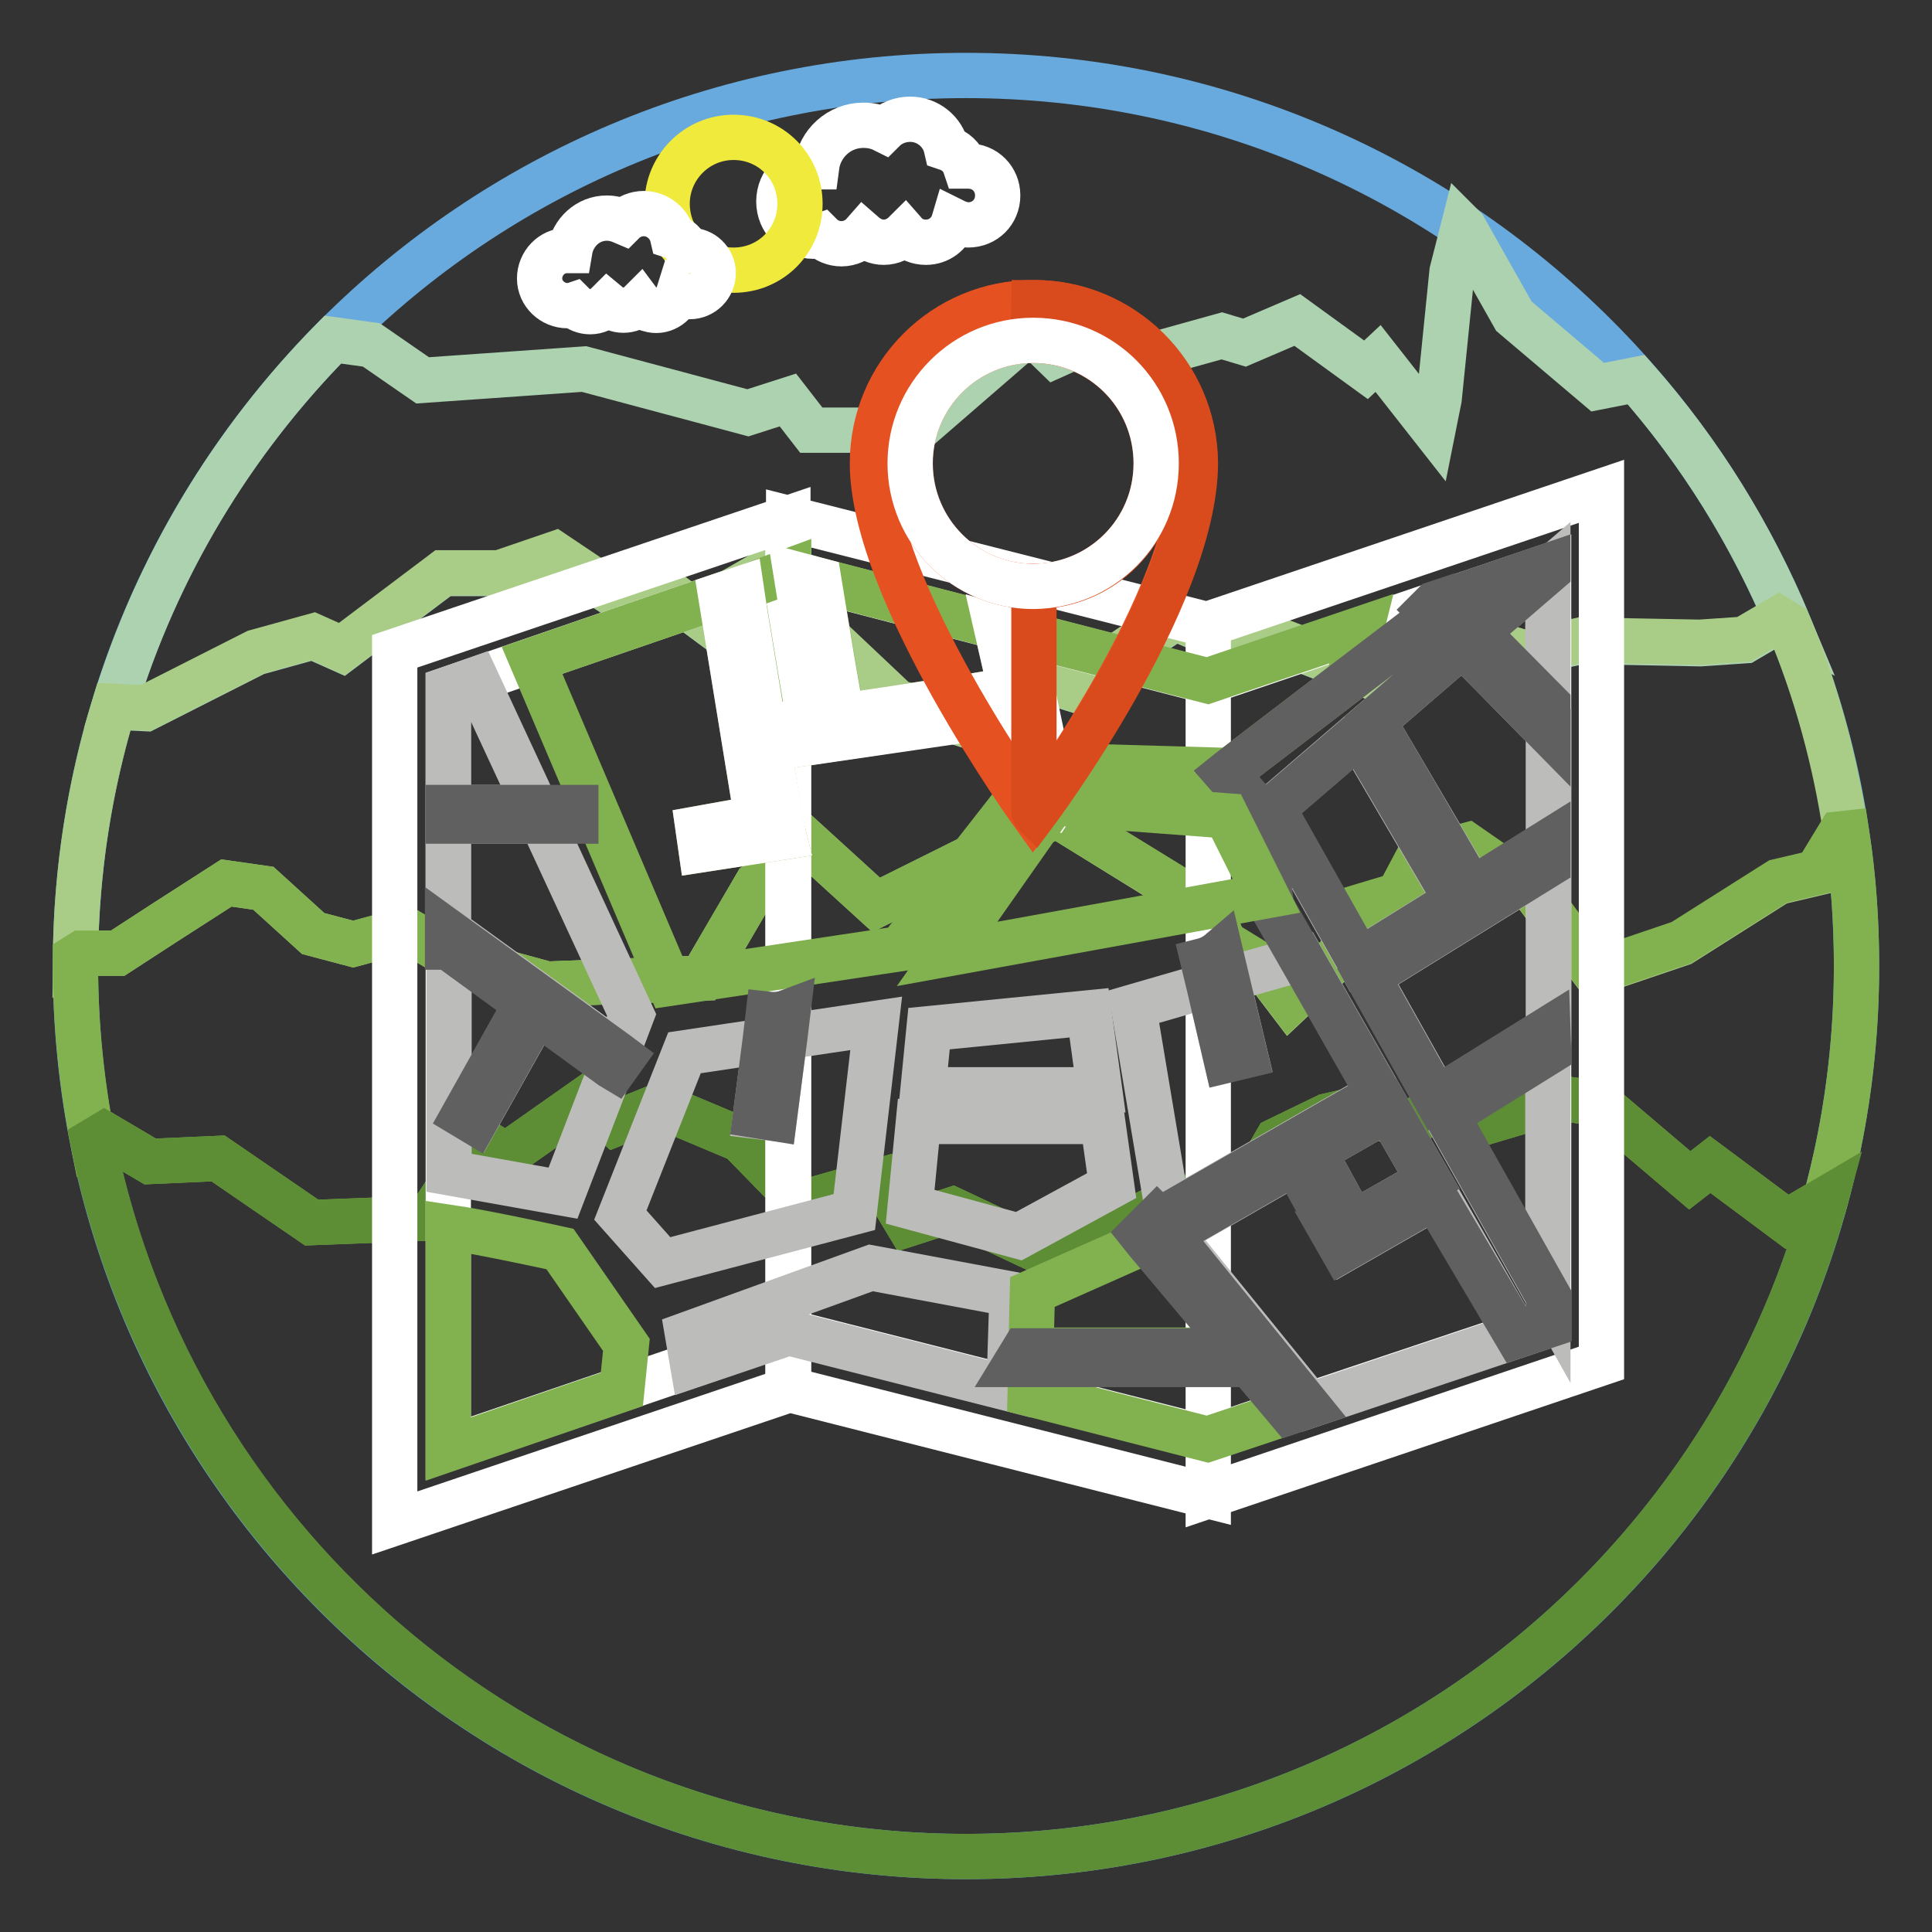
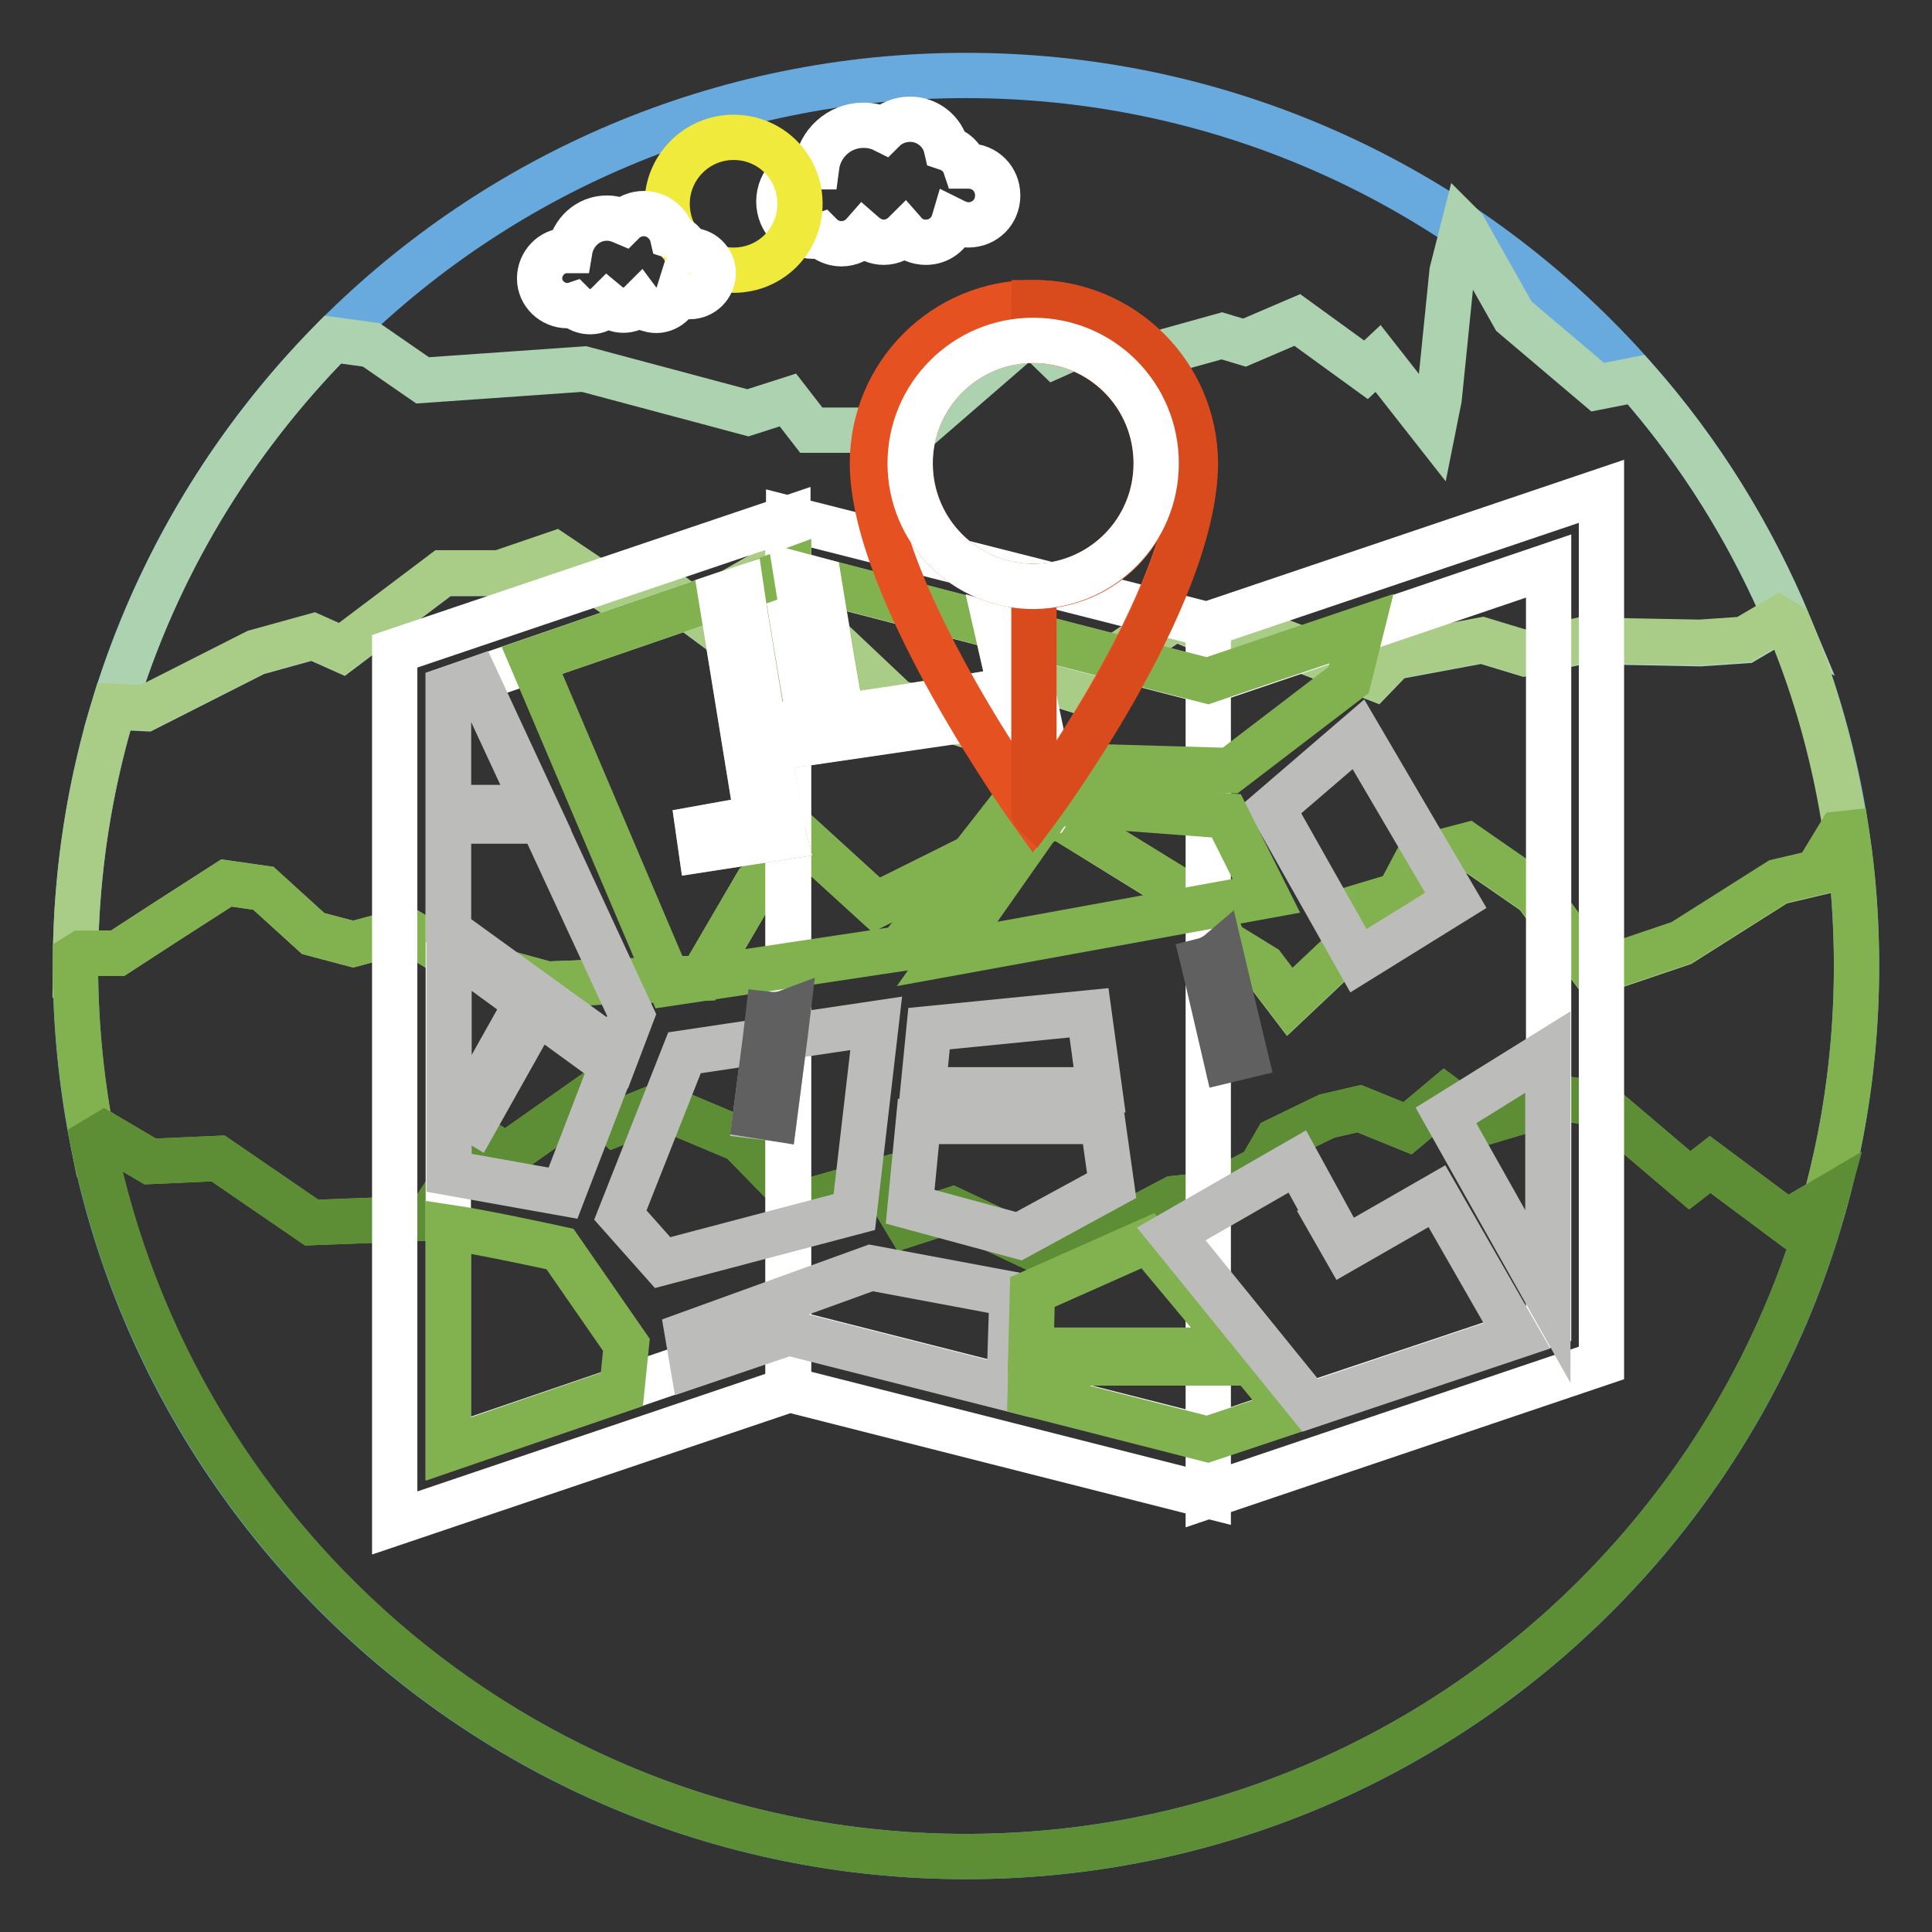
<svg xmlns="http://www.w3.org/2000/svg" version="1.1" x="0px" y="0px" viewBox="0 0 256 256" enable-background="new 0 0 256 256" xml:space="preserve">
  <rect x="0" y="0" width="256" height="256" fill="#333333" stroke="none" />
  <g>
    <path stroke-width="6" fill-opacity="0" stroke="#68aadd" d="M128,10c65.2,0,118,52.8,118,118c0,65.2-52.8,118-118,118c-65.2,0-118-52.8-118-118C10,62.8,62.8,10,128,10 z" />
    <path stroke-width="6" fill-opacity="0" stroke="#ffffff" d="M114.4,16.6c1,0,1.9,0.2,2.7,0.6c0.9-0.9,2.2-1.4,3.5-1.4c2.3,0,4.3,1.6,4.8,3.8c1.2,0.4,2.1,1.2,2.5,2.4 c0.1,0,0.3,0,0.4,0c2.2,0,3.9,1.7,3.9,3.9c0,2.2-1.7,3.9-3.9,3.9c-0.6,0-1.3-0.2-1.9-0.5c-0.5,1.7-2,2.8-3.7,2.8 c-1.1,0-2.1-0.4-2.8-1.2c-0.7,0.7-1.7,1.2-2.8,1.2c-1,0-1.9-0.4-2.7-1.1c-0.7,0.8-1.8,1.3-2.9,1.3c-1,0-2-0.4-2.7-1.1 c-0.3,0.1-0.7,0.1-1,0.1c-2.6,0-4.6-2.1-4.6-4.6c0-2.6,2.1-4.6,4.6-4.6c0.1,0,0.3,0,0.4,0C108.6,19,111.2,16.6,114.4,16.6z" />
    <path stroke-width="6" fill-opacity="0" stroke="#efea3c" d="M97.2,18.2c4.9,0,8.8,3.9,8.8,8.8c0,4.9-3.9,8.8-8.8,8.8c-4.9,0-8.8-3.9-8.8-8.8 C88.4,22.2,92.3,18.2,97.2,18.2z" />
    <path stroke-width="6" fill-opacity="0" stroke="#ffffff" d="M80.4,28.9c0.8,0,1.5,0.2,2.2,0.5c0.7-0.7,1.7-1.1,2.7-1.1c1.8,0,3.4,1.3,3.8,3c0.9,0.3,1.7,1,2,1.9 c1.7-0.2,3.2,1,3.4,2.7c0,0.1,0,0.2,0,0.3c0,1.7-1.4,3.1-3.1,3.1c-0.5,0-1-0.1-1.5-0.4c-0.5,1.6-2.2,2.6-3.8,2.1 c-0.5-0.1-1-0.4-1.3-0.8c-0.6,0.6-1.4,0.9-2.2,0.9c-0.8,0-1.5-0.3-2.1-0.8c-0.6,0.6-1.4,1-2.3,1c-0.8,0-1.6-0.3-2.2-0.9 c-0.3,0.1-0.5,0.1-0.8,0.1c-2,0-3.7-1.6-3.7-3.6c0-2,1.6-3.7,3.6-3.7c0.1,0,0.2,0,0.4,0C75.9,30.8,77.9,28.9,80.4,28.9z" />
    <path stroke-width="6" fill-opacity="0" stroke="#add2b0" d="M209.6,85l15.7,0.3l5.9-0.4l4.6-2.7l1.3,0.7c-5-12-11.8-23-20.3-32.6l-5.1,1l-11.1-9.4L194,30.2l-0.1-0.1 l-1.5,5.9l-1.7,16.8l-0.8,4l-7.3-9.3L181,49l-9.1-6.6l-7,3l-3-0.9l-13.3,3.7l-3.9-3.3l-4.9,2.2l-3.3-3.2l-15.7,13.6l-3-0.5h-10.3 l-3.1-4l-5.3,1.7l-21.7-5.8l-21.4,1.5l-6.8-4.7L44.1,45C30.8,58.5,20.7,75.1,15.1,93.7l4.2,0.2l14.6-7.4l7.6-2.1l3.8,1.7l13.4-10.1 h7.5l7.3-2.5l9.7,6.5l3.9-2.5l6.6,4.9l3.9-4.3l3.3-1.9l17.9,16.9l10.5,3.4l8-6.7l4.5,1.4l13.9-9.3l8.2,3.5l3.1-1.4l15,5.8l2.6-2.7 l11.8-2.2l5.6,1.7L209.6,85L209.6,85z" />
    <path stroke-width="6" fill-opacity="0" stroke="#a9cc87" d="M237,82.8c3.7,8.8,6.2,18.1,7.6,27.5l-0.8,0.3l-3.1,5.1l-5.1,1.2l-12.8,8.1l-11.5,3.9l-7.8-10.5l-9.1-6.3 l-6.5,1.7l-2.6,4.9l-6,1.8l-1.3,5.6l-7.1,6.7l-3.5-4.6l-5.2-3.2l-2-4.5L140,108l-23.9,11.9l-9.1-8.3l-6.7,5.5l-7.3,12.5l-20.5,0.8 l-12.1-3.3l-6.6-3.9l-7,1.9l-5.3-1.4l-6.6-6l-4.9-0.7l-8.4,5.4l-6,3.9h-4.8l-0.8,0.5c0.1-11.5,1.9-22.7,5.1-33.2l4.2,0.2l14.6-7.4 l7.6-2.1l3.8,1.7l13.4-10.1h7.5l7.3-2.5l9.7,6.5l3.9-2.5l6.6,4.9l3.9-4.3l3.3-1.9l17.9,16.9l10.5,3.4l8-6.7l4.5,1.4l13.9-9.3 l8.2,3.5l3.1-1.4l15,5.8l2.6-2.7l11.8-2.2l5.6,1.7l7.5-1.7l15.7,0.3l5.9-0.4l4.6-2.7L237,82.8L237,82.8z" />
    <path stroke-width="6" fill-opacity="0" stroke="#82b150" d="M244.7,110.4c0.9,5.8,1.3,11.7,1.3,17.6c0,10.7-1.4,21-4.1,30.9l-5.1,3l-10.2-7.6l-2.7,2.1l-12-10.2 l-4.7-0.6l-11.1,3.3l-4.7-3.5l-4.9,4.1l-6.4-2.6l-4.3,1l-6.6,3.2l-2.2,3.8l-6.6,3.4l-4.8,0.5l-15.4,8.1l-14-6.6l-5.9,1.9l-3.5-5.8 l-10.5,3l-8.2-8.4l-10.7-4.5l-5.9,2.4l-3.7-3.4L67,153.1l-3.3-2.1l-6.9,10.4l-15.5,0.6l-12.4-8.5l-9,0.4l-6.1-3.6l-1.5,0.9 c-1.5-7.7-2.3-15.5-2.3-23.3c0-0.4,0-0.7,0-1.1l0.8-0.5h4.8l6-3.9l8.4-5.4l4.9,0.7l6.6,6l5.3,1.4l7-1.9l6.6,3.9l12.1,3.3l20.5-0.8 l7.3-12.5l6.7-5.5l9.1,8.3L140,108l20.2,12.4l2,4.5l5.2,3.2l3.5,4.6l7.1-6.7l1.3-5.6l6-1.8l2.6-4.9l6.5-1.7l9.1,6.3l7.8,10.5 l11.5-3.9l12.8-8.1l5.1-1.2l3.1-5.1L244.7,110.4L244.7,110.4z" />
    <path stroke-width="6" fill-opacity="0" stroke="#5d8d35" d="M67,153.1l-3.3-2.1l-6.9,10.4l-15.5,0.6l-12.4-8.5l-9,0.4l-6.1-3.6l-1.5,0.9C23.2,205.3,70.8,246,128,246 c54.5,0,100.3-36.9,113.9-87.1l-5.1,3l-10.2-7.6l-2.7,2.1l-12-10.2l-4.7-0.6l-11.1,3.3l-4.7-3.5l-4.9,4.1l-6.4-2.6l-4.3,1l-6.6,3.2 l-2.2,3.8l-6.6,3.4l-4.8,0.5l-15.4,8.1l-14-6.6l-5.9,1.9l-3.5-5.8l-10.5,3l-8.2-8.4l-10.7-4.5l-5.9,2.4l-3.7-3.4L67,153.1L67,153.1 z" />
    <path stroke-width="6" fill-opacity="0" stroke="#ffffff" d="M104.4,184.2l-52.1,17.6V86.3l52.1-17.6V184.2z M212.2,180.6l-52.1,17.6V82.7l52.1-17.6V180.6z  M160.1,198.2l-55.6-14.1V68.7l55.6,14.1V198.2z" />
    <path stroke-width="6" fill-opacity="0" stroke="#ffffff" d="M160.1,90.3l-55.6-14.4v-0.1L59.4,91.3v100.6l45.1-15.4v0l55.6,14.1l45.1-15.1V75L160.1,90.3z" />
    <path stroke-width="6" fill-opacity="0" stroke="#82b150" d="M108.5,76.9c1.1,6.7,2.4,14.2,3.1,18c8.7-1.3,19.9-3,22.3-3.6L132,83L108.5,76.9z M135.1,83.8l3.7,17.6 l24.2,0.7l15.7-12l1.7-6.8l-20.4,6.9L135.1,83.8L135.1,83.8z" />
    <path stroke-width="6" fill-opacity="0" stroke="#82b150" d="M101.8,99.2c1,5.9,1.8,10.8,2,11.3l0,0l0.1,0.4l-11,1.7l-0.4-2.8l7.8-1.4l-4.8-29.5l-25,8.6l18.2,42.8 l30.6-4.6l17.5-22.4l-2.1-9L101.8,99.2z M98.2,78c0.5,2.8,1.8,11,3.1,18.4c1-0.1,3.8-0.5,7.4-1.1l-3.1-19.2l-1.1-0.3v-0.1L98.2,78z " />
    <path stroke-width="6" fill-opacity="0" stroke="#bcbcbb" d="M59.4,107H71l-7.9-17l-3.7,1.3V107z M81.1,141.2l-9.9-7.2l-8.2,14.6l-1.5-0.9l8.3-14.8l-10.3-7.5v30 l15.1,2.7L81.1,141.2z M59.4,123.3l22.4,16.2l1.9-5l-11.9-25.7H59.4V123.3L59.4,123.3z" />
    <path stroke-width="6" fill-opacity="0" stroke="#82b150" d="M82.4,184.1l0.6-5.9l-8.8-12.7c0,0-10-2.2-14.8-2.9v29.4L82.4,184.1L82.4,184.1z" />
    <path stroke-width="6" fill-opacity="0" stroke="#bcbcbb" d="M91.1,176.8l0.7,4.1l12.7-4.3v0l29.2,7.4l0.4-12.5l-18.7-3.5L91.1,176.8z" />
    <path stroke-width="6" fill-opacity="0" stroke="#82b150" d="M165.8,180.6h-29.2l-0.1,4.1l23.5,6l11.1-3.7L165.8,180.6z M152.1,164.4l-15.3,6.8l-0.2,7.7h27.6 L152.1,164.4z" />
-     <path stroke-width="6" fill-opacity="0" stroke="#bcbcbb" d="M174.1,152.6l5.2,9.5l10-5.7l-5.4-9.4L174.1,152.6z M195.7,83.8l9.4,9.5V75.7L195.7,83.8z M181.3,129.4 l9.1,16.2l14.8-9.2v-21.8L181.3,129.4z M205.1,96.9l-11.3-11.5L182,95.6l13.1,22.3l10.1-6.3V96.9z M172.5,127l-9.9,2.8l2.4,10 l-2.5,0.6l-2.3-9.9l-10,2.9l4.6,27.5l27.9-16L172.5,127z" />
    <path stroke-width="6" fill-opacity="0" stroke="#bcbcbb" d="M201,177l-10.6-18.5l-12.2,7l-1.2-2.1l0.1,0l-5.2-9.5l-16.7,9.6l18.4,22.7L201,177z M205.1,139.4l-13.5,8.4 l13.5,24V139.4z M180,97.3l-11.4,9.8l11.4,20.2l12.9-8L180,97.3z" />
-     <path stroke-width="6" fill-opacity="0" stroke="#606060" d="M76.3,108.8V107H59.4v1.8h12.4H76.3z M59.4,125.5l10.3,7.5l-8.3,14.8l1.5,0.9l8.2-14.6l9.9,7.2l0.5,0.3 l1-1.4l-0.8-0.6l-22.4-16.2V125.5z M205.1,136.4l-14.8,9.2l-9.1-16.2l23.9-14.8v-3l-10.1,6.3L182,95.6l11.8-10.2l11.3,11.5v-3.6 l-9.4-9.5l9.4-8.1V75l-11.7,4L192,80l-0.4-0.5l-1.5,0.5l-0.8,0.8l0.7,0.7l-11.3,8.6l-15.7,12l-0.5,0.4l4.2,4.8l1.8,12.8l4,7 l10.2,17.9l-27.9,16l-1.2,0.7l-0.3-0.3l-2.1,2.1l0.8,1l12.2,14.5h-28.6l-1.1,1.8h31.1l5.3,6.3l2.4-0.8l-18.4-22.7l16.7-9.6l5.2,9.5 l-0.1,0l1.2,2.1l12.2-7L201,177l4.2-1.4v-3.8l-13.5-24l13.5-8.4L205.1,136.4L205.1,136.4z M168.7,107.1l11.4-9.8l12.9,22l-12.9,8 L168.7,107.1L168.7,107.1z M179.3,162.1l-5.2-9.5l9.8-5.6l5.4,9.4L179.3,162.1L179.3,162.1z" />
    <path stroke-width="6" fill-opacity="0" stroke="#ffffff" d="M132,83l1.9,8.3c-2.3,0.6-13.5,2.3-22.3,3.6c-0.8-3.7-2-11.3-3.1-18l-3-0.8l3.1,19.2 c-2.5,0.4-5,0.7-7.4,1.1C100,89,98.6,80.8,98.2,78l-2.7,0.9l4.8,29.5l-7.8,1.4l0.4,2.8l11-1.7l-0.1-0.4l0,0c-0.1-0.6-1-5.5-2-11.3 l32.9-4.8l2.1,9l0.7,3.2l1.8,0.4l0.4-0.6l0.2,0l-1-4.9l-3.7-17.6L132,83L132,83z" />
    <path stroke-width="6" fill-opacity="0" stroke="#bcbcbb" d="M116.1,135.6l-12.1,1.8l-1.4,10.8l-2.5-0.3l1.3-10l-10.7,1.6l-8.5,21.5l5.6,6.3l25.4-6.7L116.1,135.6z" />
    <path stroke-width="6" fill-opacity="0" stroke="#82b150" d="M139.2,106.9l-13.7,19.5l42.3-7.7l-5.3-10.6l-22.7-1.7l-0.2,0L139.2,106.9z" />
    <path stroke-width="6" fill-opacity="0" stroke="#bcbcbb" d="M123.1,136.3l-0.8,8.1h23.4l-1.4-10.2L123.1,136.3z M120.6,159.9l14.4,3.9l12.3-6.7l-1.2-8.5h-24.4 L120.6,159.9z" />
    <path stroke-width="6" fill-opacity="0" stroke="#606060" d="M165,139.9l-2.4-10l-0.9-3.8c-0.7,0.6-1.5,1-2.3,1.2l0.8,3.3l2.3,9.9L165,139.9L165,139.9z M102.6,148.2 l1.4-10.8l0.4-3.3c-0.8,0.3-1.7,0.4-2.6,0.3l-0.4,3.4l-1.3,10L102.6,148.2z" />
    <path stroke-width="6" fill-opacity="0" stroke="#e65122" d="M136.9,40.1c-11.8,0-21.3,9.5-21.3,21.3c0,17,21.3,46.5,21.3,46.5s21.3-28.4,21.3-46.5 C158.2,49.6,148.7,40.1,136.9,40.1z M136.9,77.7c-9,0-16.3-7.3-16.3-16.3c0-9,7.3-16.3,16.3-16.3c9,0,16.3,7.3,16.3,16.3 C153.2,70.4,145.9,77.7,136.9,77.7z" />
    <path stroke-width="6" fill-opacity="0" stroke="#d94b1c" d="M137,40.1C137,40.1,137,40.1,137,40.1l-0.1,5c0,0,0,0,0.1,0c9,0,16.3,7.3,16.3,16.3c0,9-7.2,16.3-16.2,16.3 c-0.1,0-0.1,0-0.1,0v29.9c0,0.1,0.1,0.2,0.1,0.2s21.3-28.4,21.3-46.5C158.3,49.6,148.8,40.1,137,40.1L137,40.1z" />
    <path stroke-width="6" fill-opacity="0" stroke="#ffffff" d="M136.9,45.1c-9,0-16.3,7.3-16.3,16.3c0,9,7.3,16.3,16.3,16.3h0.1c9-0.1,16.2-7.3,16.2-16.3 C153.2,52.4,146,45.1,136.9,45.1L136.9,45.1z" />
  </g>
</svg>